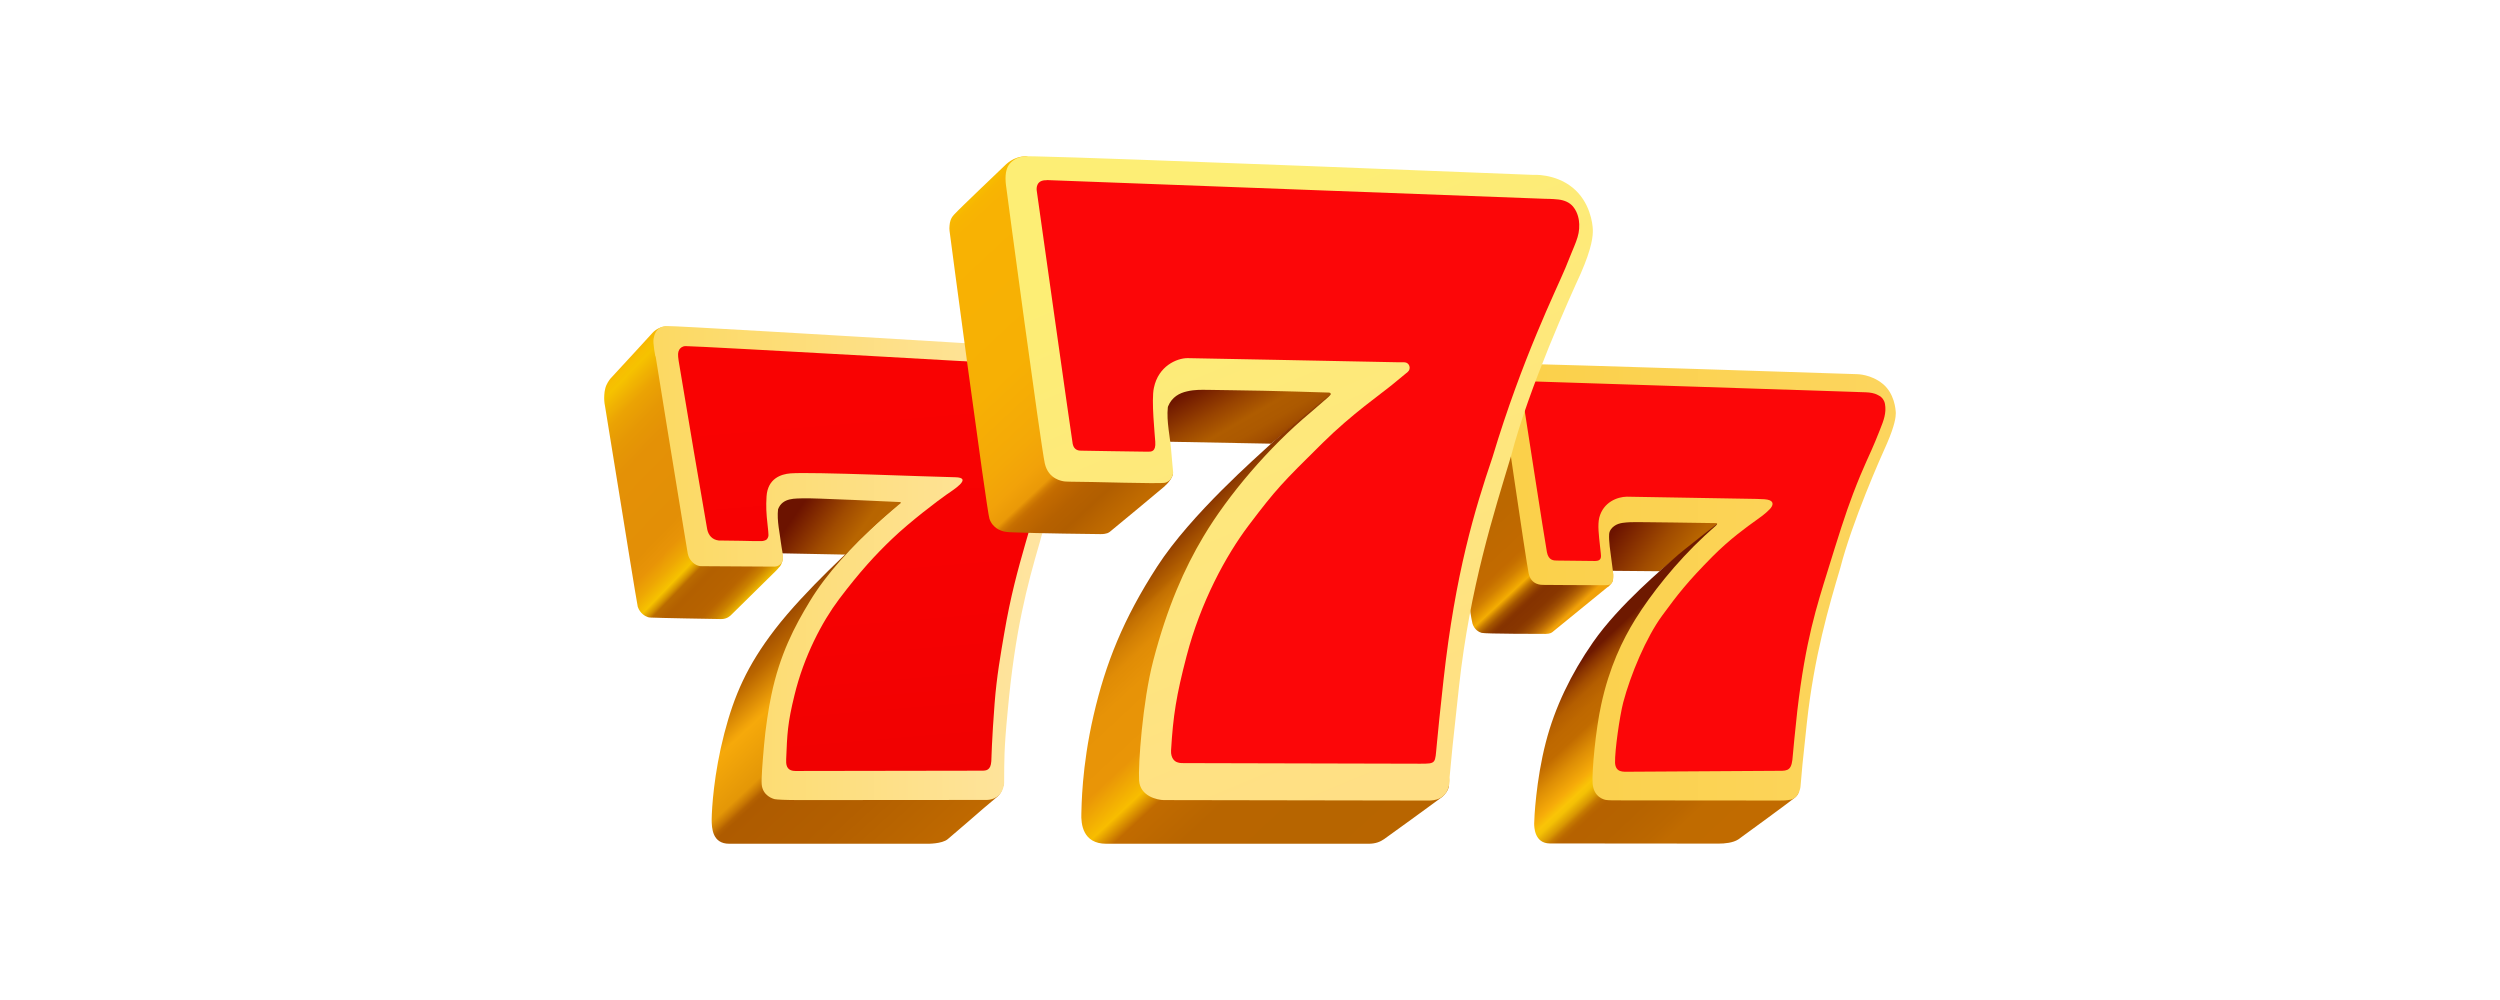
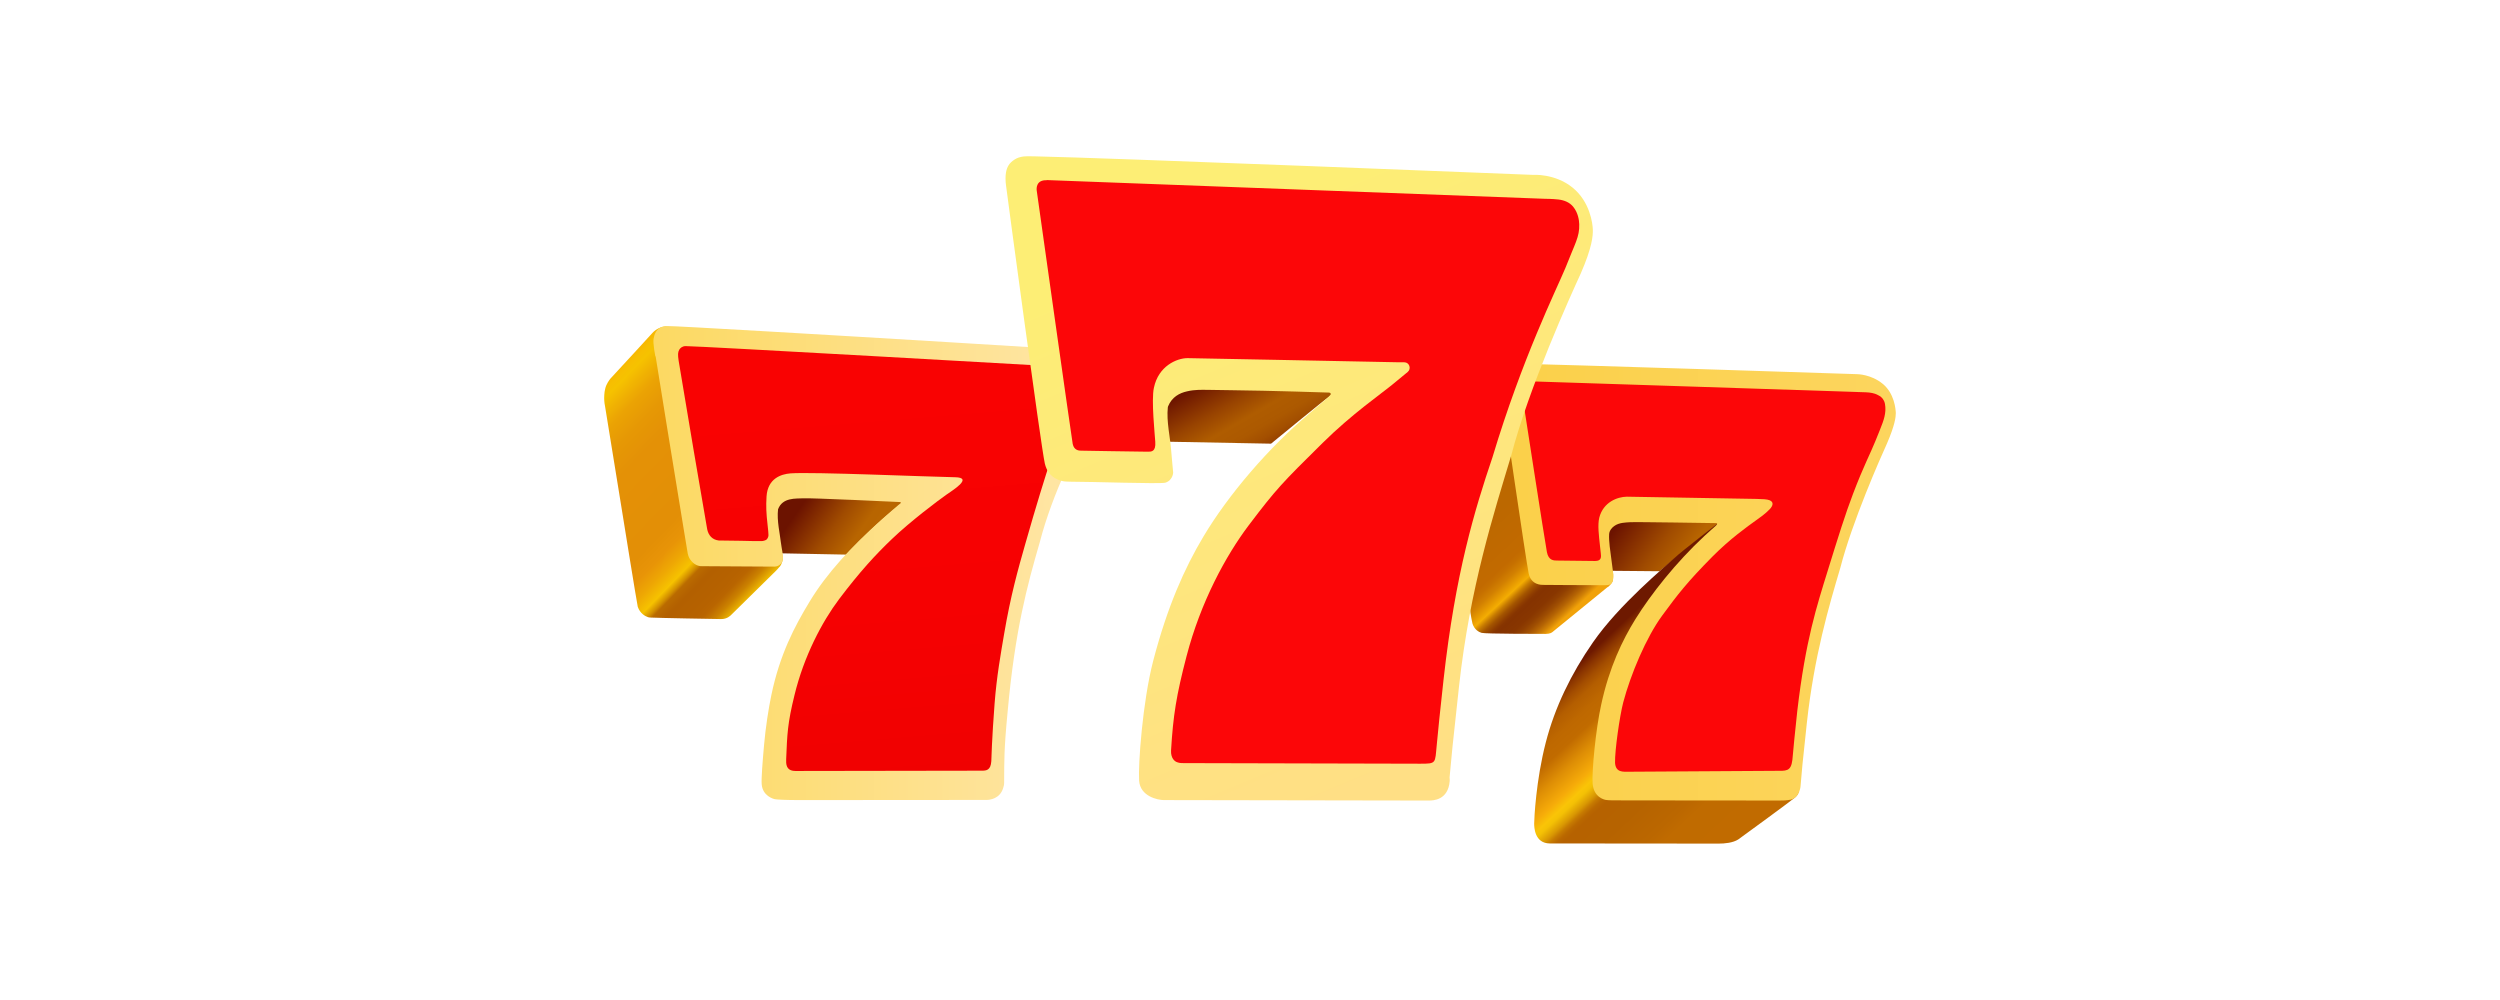
<svg xmlns="http://www.w3.org/2000/svg" width="240" height="96" viewBox="0 0 240 96" fill="none">
  <path fill-rule="evenodd" clip-rule="evenodd" d="M154.341 56.35C154.07 56.578 149.685 60.142 149.042 60.67C148.986 60.713 148.814 60.855 148.4 60.855C148.057 60.855 142.573 60.855 142.231 60.755C141.988 60.684 141.545 60.456 141.359 59.871C141.174 59.287 140.017 51.09 139.989 50.79C139.946 50.505 138.703 41.124 138.703 41.124C138.703 41.124 138.618 40.497 139.018 40.055C139.418 39.613 143.916 35.635 144.03 35.535C144.23 35.35 144.558 34.994 145.115 34.937C145.644 34.88 149.014 38.387 149.014 38.387L154.369 53.741C154.369 53.741 154.983 54.34 154.855 55.609C154.841 55.723 154.826 55.894 154.555 56.179C154.497 56.236 154.427 56.293 154.355 56.364L154.341 56.35Z" fill="url(#paint0_linear_5453_1694)" />
  <path fill-rule="evenodd" clip-rule="evenodd" d="M154.649 54.796L159.276 54.839H159.319C159.319 54.839 162.618 52.044 164.988 50.262C165.431 49.934 164.888 50.077 164.645 50.063C164.531 50.063 156.448 49.92 155.692 50.063C154.935 50.191 154.421 50.647 154.264 51.317C154.106 51.987 154.635 54.81 154.635 54.81L154.649 54.796Z" fill="url(#paint1_linear_5453_1694)" />
  <path fill-rule="evenodd" clip-rule="evenodd" d="M165.289 49.949C165.289 49.949 161.462 52.886 160.662 53.642C159.863 54.397 155.464 58.004 152.922 61.668C150.823 64.69 149.266 67.898 148.395 71.277C147.453 74.912 147.281 78.633 147.281 79.061C147.281 79.375 147.296 80.971 148.795 80.971C150.522 80.971 164.818 80.986 164.989 80.986C165.574 80.986 166.36 80.914 166.874 80.586C167.431 80.187 172.03 76.823 172.315 76.566C172.444 76.452 172.615 76.267 172.658 76.067C172.844 75.197 172.129 73.772 172.129 73.772L165.289 49.963V49.949Z" fill="url(#paint2_linear_5453_1694)" />
  <path fill-rule="evenodd" clip-rule="evenodd" d="M144.14 37.603C144.14 37.603 143.996 36.476 144.039 36.091C144.082 35.792 144.239 35.279 144.739 35.036C144.868 34.979 144.924 34.922 145.524 34.922C148.966 34.951 178.285 35.92 178.285 35.92C178.285 35.92 179.613 35.92 180.741 36.847C181.869 37.774 181.983 39.285 181.998 39.656C181.998 40.026 181.912 40.81 181.155 42.564C180.512 43.975 177.813 50.077 176.671 54.511C175.571 58.218 174.158 62.994 173.457 69.409C173.001 73.6 172.986 73.886 172.858 75.411C172.858 75.525 172.829 75.653 172.801 75.767C172.629 76.423 172.258 76.694 171.916 76.765C171.53 76.851 171.101 76.851 170.816 76.851C170.544 76.851 156.307 76.837 156.064 76.837C154.864 76.837 154.393 76.837 154.179 76.794C154.036 76.78 152.993 76.552 152.893 75.226C152.807 74.114 153.179 70.051 153.722 67.613C154.493 64.063 155.75 61.454 157.006 59.429C158.506 57.02 160.876 54.012 163.633 51.446C164.061 51.047 164.646 50.533 164.646 50.533C164.646 50.533 165.017 50.234 164.747 50.22C164.518 50.22 157.006 50.091 156.449 50.134C156.064 50.163 155.435 50.163 154.979 50.491C154.764 50.633 154.507 50.918 154.479 51.26C154.436 52.002 154.579 52.8 154.736 54.026C154.807 54.596 154.892 55.067 154.864 55.438C154.85 55.694 154.822 55.894 154.665 56.036C154.521 56.165 154.35 56.179 154.007 56.179C153.865 56.179 153.679 56.179 153.436 56.179C151.551 56.179 148.323 56.15 148.181 56.15C147.952 56.15 146.995 56.165 146.753 55.053C146.51 53.941 144.14 37.617 144.14 37.617V37.603Z" fill="url(#paint3_linear_5453_1694)" />
  <path fill-rule="evenodd" clip-rule="evenodd" d="M146.077 37.289C146.077 37.19 146.149 36.577 146.819 36.605C147.491 36.633 178.694 37.631 179.122 37.66C179.522 37.674 179.965 37.745 180.265 37.917C180.494 38.031 180.708 38.159 180.865 38.487C181.036 38.843 180.993 39.371 180.993 39.456C180.937 40.212 180.665 40.782 180.022 42.379C179.608 43.42 178.894 44.76 177.895 47.397C177.181 49.251 176.438 51.632 175.481 54.725C174.41 58.19 173.339 61.426 172.539 68.255C172.254 70.935 172.225 71.263 172.068 72.959C171.925 74.1 171.454 74 170.397 74C169.697 74 156.488 74.086 156.373 74.086C155.845 74.086 155.102 74.185 155.045 73.23C155.017 72.033 155.488 68.754 155.831 67.428C156.531 64.776 158.03 61.183 159.586 59.073C161.071 57.049 162 55.851 164.399 53.428C166.07 51.745 167.684 50.591 168.683 49.878C168.883 49.735 169.469 49.336 169.911 48.866C170.212 48.538 170.297 48.196 169.883 48.025C169.64 47.925 169.24 47.91 168.626 47.896C168.241 47.896 156.702 47.682 156.173 47.682C155.274 47.697 153.917 48.196 153.531 49.693C153.36 50.391 153.489 51.418 153.603 52.444C153.632 52.729 153.66 52.943 153.675 53.1C153.717 53.456 153.76 53.855 153.132 53.855C152.318 53.855 149.747 53.813 149.461 53.813C149.176 53.813 148.661 53.813 148.505 53.014C148.29 51.859 146.248 38.644 146.248 38.644C146.248 38.644 146.163 38.145 146.062 37.332L146.077 37.289Z" fill="#FC0608" />
  <path fill-rule="evenodd" clip-rule="evenodd" d="M74.823 54.426C74.737 54.54 74.609 54.682 74.451 54.839C74.052 55.238 70.853 58.389 70.21 59.016C70.139 59.087 69.81 59.444 69.225 59.43C68.882 59.43 62.798 59.316 62.498 59.287C62.341 59.287 62.241 59.259 62.199 59.244C61.941 59.159 61.456 58.902 61.227 58.261C61.17 58.09 59.642 48.609 59.614 48.423C59.571 48.11 58.443 41.224 58.086 39.014C58 38.629 58 38.23 58 38.23C58 38.23 58 37.66 58.1 37.318C58.2 36.861 58.5 36.477 58.6 36.348C59.528 35.336 62.513 32.114 62.598 32C62.698 31.872 63.198 31.373 63.898 31.344C64.455 31.316 68.696 35.151 68.696 35.151L74.38 51.503C74.38 51.503 75.023 52.316 75.137 53.47C75.137 53.542 75.137 53.613 75.137 53.713C75.137 53.784 75.108 53.855 75.094 53.927C75.051 54.083 74.966 54.269 74.837 54.426H74.823Z" fill="url(#paint4_linear_5453_1694)" />
  <path fill-rule="evenodd" clip-rule="evenodd" d="M73.433 53.071L74.018 53.1L81.216 53.242C81.216 53.242 84.586 49.664 87.028 48.01C87.528 47.668 87.956 46.755 86.956 46.699C86.828 46.699 74.432 46.299 74.432 46.299C74.432 46.299 73.39 47.126 73.233 47.867C73.061 48.609 73.433 53.071 73.433 53.071Z" fill="url(#paint5_linear_5453_1694)" />
-   <path fill-rule="evenodd" clip-rule="evenodd" d="M87.842 47.14C87.842 47.14 83.901 50.619 83.044 51.446C82.187 52.258 77.317 56.621 74.39 60.427C71.705 63.92 70.477 66.786 69.534 70.407C68.52 74.313 68.335 77.621 68.32 78.662C68.32 79.517 68.392 81 70.005 81C71.933 81 89.013 81 89.013 81C89.013 81 90.427 81.028 90.984 80.558C91.526 80.116 94.411 77.607 94.411 77.607C94.411 77.607 95.182 76.951 95.711 76.509C96.111 76.181 96.196 75.782 96.282 75.525C96.382 75.254 96.368 75.026 96.368 74.812C96.368 73.914 96.082 73.13 96.082 73.13L87.828 47.126L87.842 47.14Z" fill="url(#paint6_linear_5453_1694)" />
  <path fill-rule="evenodd" clip-rule="evenodd" d="M62.911 34.209C62.911 34.209 62.668 32.969 62.74 32.541C62.811 32.157 62.954 31.486 63.739 31.33C63.811 31.33 63.939 31.301 64.053 31.301C64.368 31.287 68.252 31.501 73.407 31.8C84.332 32.427 100.941 33.454 100.941 33.454C100.941 33.454 102.483 33.711 103.74 34.737C104.982 35.764 105.182 37.346 105.182 37.76C105.182 38.173 105.096 39.042 104.268 40.967C103.568 42.521 101.069 47.197 99.813 52.073C98.599 56.25 97.442 60.541 96.742 68.226C96.371 72.032 96.414 73.087 96.399 74.841C96.399 74.912 96.399 75.04 96.399 75.112C96.399 75.326 96.356 75.511 96.299 75.668C95.985 76.694 95 76.794 94.714 76.794C94.429 76.794 77.049 76.808 76.792 76.808C75.464 76.808 74.621 76.766 74.393 76.723C74.236 76.694 73.207 76.409 73.122 75.283C73.079 74.727 73.207 73.116 73.35 71.519C73.493 69.865 73.779 68.026 74.05 66.729C74.864 62.808 76.292 60.114 77.72 57.761C79.377 55.01 81.747 52.486 84.589 49.92C85.075 49.478 86.317 48.423 86.317 48.423C86.317 48.423 86.66 48.21 86.36 48.195C86.117 48.181 77.692 47.782 77.063 47.839C76.449 47.882 75.121 47.725 74.693 48.894C74.564 49.977 74.878 51.26 74.964 52.073C75.05 52.757 75.207 53.271 75.15 53.684C75.15 53.784 75.121 53.841 75.078 53.955C75.035 54.055 74.807 54.397 74.336 54.397C73.864 54.397 67.481 54.354 67.367 54.354C67.267 54.354 66.796 54.354 66.381 53.869C66.224 53.684 66.096 53.484 66.024 53.142C65.981 52.928 65.867 52.173 65.681 51.075C64.853 46.114 62.94 34.209 62.94 34.209H62.911Z" fill="url(#paint7_linear_5453_1694)" />
  <path fill-rule="evenodd" clip-rule="evenodd" d="M65.191 33.596C65.305 33.397 65.519 33.226 65.819 33.226C67.176 33.226 100.607 35.136 100.607 35.136C100.607 35.136 101.692 35.193 102.021 35.379C102.963 35.878 103.106 36.847 103.12 37.26C103.149 38.173 103.063 38.201 102.378 39.941C101.735 41.509 100.493 44.959 98.436 52.187C97.722 54.682 97.022 57.177 96.394 60.869C96.08 62.723 95.68 64.918 95.48 67.556C95.223 70.892 95.166 73.016 95.166 73.073C95.109 73.957 94.68 73.985 94.252 73.985C93.481 73.985 77.772 74.014 76.358 74.014C75.673 74.014 75.444 73.629 75.473 73.002C75.473 72.959 75.473 72.916 75.473 72.873C75.573 70.45 75.601 69.452 76.272 66.729C77.172 63.008 78.914 59.7 80.542 57.533C82.542 54.882 84.07 53.228 85.626 51.745C87.397 50.049 90.068 48.038 90.924 47.44C90.924 47.44 90.939 47.44 90.953 47.425C91.339 47.126 93.538 45.829 91.653 45.814C89.154 45.772 77.943 45.287 75.887 45.444C74.987 45.515 73.702 45.928 73.588 47.654C73.531 48.623 73.559 49.264 73.688 50.391C73.745 50.904 73.773 51.189 73.773 51.374C73.773 51.531 73.702 51.674 73.602 51.788C73.516 51.873 73.259 51.945 73.116 51.945C72.617 51.945 71.988 51.945 71.131 51.916C70.46 51.902 69.418 51.902 69.004 51.888C68.361 51.816 68.004 51.374 67.89 50.804C67.675 49.635 65.576 37.289 65.148 34.623C65.062 34.038 65.076 33.81 65.205 33.582L65.191 33.596Z" fill="url(#paint8_linear_5453_1694)" />
-   <path fill-rule="evenodd" clip-rule="evenodd" d="M111.821 46.67C111.421 47.012 107.109 50.605 106.552 51.047C106.452 51.118 106.28 51.275 105.652 51.275C105.238 51.275 99.526 51.204 97.212 51.104C96.955 51.104 96.755 51.075 96.598 51.061C96.298 51.032 95.927 50.89 95.698 50.733C95.427 50.548 95.141 50.263 94.984 49.792C94.713 48.951 91.171 22.348 91.157 22.163C91.143 21.978 91.129 21.892 91.157 21.65C91.186 21.322 91.243 20.98 91.585 20.609C92.185 19.953 96.184 16.161 96.341 16.004C96.555 15.805 97.255 15.006 98.497 15.006C99.283 15.006 103.767 20.195 103.767 20.195L111.721 42.764C111.721 42.764 111.75 42.835 111.778 42.878C111.95 43.092 112.321 43.961 112.593 45.515C112.593 45.587 112.464 46.1 111.807 46.67H111.821Z" fill="url(#paint9_linear_5453_1694)" />
  <path fill-rule="evenodd" clip-rule="evenodd" d="M111.467 42.364L112.267 42.407L122.021 42.593C122.021 42.593 126.99 38.501 127.661 38.03C128.333 37.56 128.118 37.617 127.947 37.56C127.776 37.503 113.209 37.147 113.209 37.147C113.209 37.147 111.81 38.258 111.581 39.242C111.353 40.226 111.481 42.364 111.481 42.364H111.467Z" fill="url(#paint10_linear_5453_1694)" />
-   <path fill-rule="evenodd" clip-rule="evenodd" d="M127.987 37.66C127.987 37.66 123.103 41.58 121.918 42.692C120.732 43.804 114.349 49.35 111.093 54.383C107.837 59.415 106.137 63.678 104.981 68.682C103.824 73.686 103.838 77.478 103.81 78.091C103.767 79.104 103.952 81 106.195 81C108.865 81 130.915 81 131.371 81C132.057 81 132.499 80.814 132.871 80.558C132.885 80.558 137.983 76.865 138.426 76.523C138.769 76.252 139.055 75.811 139.097 75.44C139.111 75.283 138.969 75.283 138.955 75.112C138.897 73.857 138.255 72.346 138.255 72.346L127.987 37.645V37.66Z" fill="url(#paint11_linear_5453_1694)" />
  <path fill-rule="evenodd" clip-rule="evenodd" d="M96.588 17.9C96.431 16.731 96.631 16.203 96.802 15.904C96.931 15.676 97.145 15.476 97.416 15.305C97.645 15.163 97.916 15.063 98.273 15.02C98.402 15.006 98.716 14.992 99.23 15.006C105.942 15.134 147.17 16.788 147.17 16.788C147.17 16.788 149.255 16.631 150.955 18C152.654 19.368 152.897 21.493 152.912 22.049C152.926 22.605 152.869 23.703 151.74 26.283C150.784 28.364 146.77 37.203 145.071 43.747C143.429 49.208 141.116 56.379 140.073 65.831C139.416 71.804 139.345 72.56 139.159 74.641C139.159 74.769 139.188 74.841 139.173 74.969C139.031 76.837 137.559 76.851 137.174 76.851C136.888 76.851 136.374 76.851 136.117 76.851C133.004 76.851 111.94 76.808 111.74 76.808C111.14 76.808 109.455 76.452 109.355 74.941C109.255 73.43 109.684 67.37 110.712 63.421C112.068 58.232 113.711 54.554 115.524 51.517C117.881 47.554 121.794 42.949 125.778 39.627C126.449 39.057 127.506 38.13 127.506 38.13C127.506 38.13 127.663 37.987 127.735 37.888C127.777 37.831 127.763 37.702 127.592 37.688C127.363 37.674 121.951 37.503 118.209 37.46C116.638 37.446 115.41 37.403 115.01 37.431C114.71 37.446 114.339 37.474 113.939 37.574C113.24 37.731 112.511 38.102 112.14 39C112.126 39.028 112.111 39.071 112.111 39.099C111.969 40.497 112.34 41.937 112.44 43.334C112.497 44.104 112.625 45.301 112.625 45.373C112.597 45.629 112.525 45.829 112.34 46.042C112.283 46.128 112.054 46.299 111.854 46.342C111.226 46.47 104.9 46.242 102.729 46.242C102.4 46.242 102.186 46.214 102.172 46.214C101.972 46.185 100.644 46.014 100.301 44.489C99.93 42.849 96.731 19.026 96.588 17.872V17.9Z" fill="url(#paint12_linear_5453_1694)" />
  <path fill-rule="evenodd" clip-rule="evenodd" d="M100.495 17.287C101.495 17.33 148.307 19.084 148.307 19.084C148.307 19.084 149.007 19.084 149.635 19.155C150.178 19.226 150.678 19.426 151.02 19.839C151.506 20.438 151.592 21.137 151.606 21.522C151.649 22.748 151.192 23.375 150.278 25.727C149.407 27.823 146.136 34.381 143.28 43.89C141.566 48.951 139.71 55.067 138.582 65.232C138.153 69.096 138.14 69.395 137.925 71.548C137.754 73.287 137.911 73.316 136.34 73.316C135.298 73.316 113.891 73.259 113.605 73.259C113.448 73.259 113.248 73.259 113.048 73.187C112.777 73.116 112.391 72.803 112.42 72.061C112.62 68.682 112.934 66.729 113.905 63.008C115.261 57.79 117.689 53.328 119.874 50.434C122.53 46.927 123.059 46.385 126.972 42.522C129.785 39.742 132.656 37.76 133.669 36.919C134.141 36.534 134.683 36.092 135.141 35.707C135.512 35.393 135.298 34.78 134.812 34.78C134.655 34.78 134.483 34.78 134.312 34.78C129.042 34.68 114.662 34.381 114.005 34.381C112.962 34.381 111.206 35.151 110.777 37.218C110.506 38.401 110.877 41.823 110.906 42.407C110.977 43.391 110.52 43.363 110.163 43.363C109.464 43.363 103.78 43.263 103.765 43.263C103.58 43.263 103.109 43.234 102.98 42.621C102.866 42.008 99.553 18.513 99.524 18.285C99.496 18.057 99.481 17.259 100.495 17.302V17.287Z" fill="#FC0608" />
  <defs>
    <linearGradient id="paint0_linear_5453_1694" x1="138.16" y1="41.723" x2="154.483" y2="59.272" gradientUnits="userSpaceOnUse">
      <stop offset="0.38" stop-color="#BC6800" />
      <stop offset="0.56" stop-color="#C26A00" />
      <stop offset="0.58" stop-color="#C67000" />
      <stop offset="0.61" stop-color="#D28001" />
      <stop offset="0.64" stop-color="#E79A01" />
      <stop offset="0.66" stop-color="#F4AD02" />
      <stop offset="0.68" stop-color="#C67A01" />
      <stop offset="0.7" stop-color="#A35400" />
      <stop offset="0.72" stop-color="#8F3D00" />
      <stop offset="0.73" stop-color="#873500" />
      <stop offset="0.74" stop-color="#853300" />
      <stop offset="0.78" stop-color="#883600" />
      <stop offset="0.8" stop-color="#903F01" />
      <stop offset="0.82" stop-color="#9F4E02" />
      <stop offset="0.84" stop-color="#B46304" />
      <stop offset="0.86" stop-color="#CF7F06" />
      <stop offset="0.88" stop-color="#F1A209" />
    </linearGradient>
    <linearGradient id="paint1_linear_5453_1694" x1="153.878" y1="48.081" x2="167.572" y2="58.026" gradientUnits="userSpaceOnUse">
      <stop offset="0.15" stop-color="#6C1300" />
      <stop offset="0.41" stop-color="#A04B00" />
      <stop offset="0.56" stop-color="#B86500" />
      <stop offset="0.97" stop-color="#BC6900" />
    </linearGradient>
    <linearGradient id="paint2_linear_5453_1694" x1="143.868" y1="51.703" x2="171.95" y2="81.86" gradientUnits="userSpaceOnUse">
      <stop offset="0.34" stop-color="#6E1900" />
      <stop offset="0.36" stop-color="#8B3500" />
      <stop offset="0.38" stop-color="#A34D00" />
      <stop offset="0.4" stop-color="#B45E00" />
      <stop offset="0.43" stop-color="#BE6800" />
      <stop offset="0.46" stop-color="#C16B00" />
      <stop offset="0.5" stop-color="#DE8E05" />
      <stop offset="0.54" stop-color="#F6AB09" />
      <stop offset="0.56" stop-color="#FAC407" />
      <stop offset="0.57" stop-color="#F4C105" />
      <stop offset="0.59" stop-color="#D99803" />
      <stop offset="0.6" stop-color="#C67A01" />
      <stop offset="0.61" stop-color="#BA6800" />
      <stop offset="0.62" stop-color="#B66200" />
      <stop offset="0.68" stop-color="#B66300" />
      <stop offset="0.75" stop-color="#BB6700" />
      <stop offset="0.78" stop-color="#C06B00" />
      <stop offset="0.89" stop-color="#C16B00" />
    </linearGradient>
    <linearGradient id="paint3_linear_5453_1694" x1="144.025" y1="55.88" x2="181.983" y2="55.88" gradientUnits="userSpaceOnUse">
      <stop stop-color="#FBD049" />
      <stop offset="1" stop-color="#FCD55E" />
    </linearGradient>
    <linearGradient id="paint4_linear_5453_1694" x1="52.116" y1="34.466" x2="74.671" y2="56.289" gradientUnits="userSpaceOnUse">
      <stop offset="0.18" stop-color="#F8B402" />
      <stop offset="0.2" stop-color="#F7BE01" />
      <stop offset="0.22" stop-color="#F6C200" />
      <stop offset="0.25" stop-color="#F1B402" />
      <stop offset="0.29" stop-color="#EBA304" />
      <stop offset="0.35" stop-color="#E69805" />
      <stop offset="0.42" stop-color="#E49106" />
      <stop offset="0.63" stop-color="#E38F06" />
      <stop offset="0.68" stop-color="#E89407" />
      <stop offset="0.72" stop-color="#EEA704" />
      <stop offset="0.76" stop-color="#F6C200" />
      <stop offset="0.77" stop-color="#E4A800" />
      <stop offset="0.78" stop-color="#D28E00" />
      <stop offset="0.79" stop-color="#BA6B00" />
      <stop offset="0.81" stop-color="#B56300" />
      <stop offset="0.82" stop-color="#B36000" />
      <stop offset="0.88" stop-color="#B66200" />
      <stop offset="0.9" stop-color="#B96500" />
      <stop offset="0.91" stop-color="#BE6D00" />
      <stop offset="0.93" stop-color="#CB8100" />
      <stop offset="0.95" stop-color="#E0A301" />
      <stop offset="0.97" stop-color="#F7C801" />
    </linearGradient>
    <linearGradient id="paint5_linear_5453_1694" x1="73.447" y1="45.059" x2="86.699" y2="54.404" gradientUnits="userSpaceOnUse">
      <stop offset="0.3" stop-color="#6C1300" />
      <stop offset="0.53" stop-color="#A04B00" />
      <stop offset="0.67" stop-color="#B86500" />
      <stop offset="0.97" stop-color="#BC6900" />
    </linearGradient>
    <linearGradient id="paint6_linear_5453_1694" x1="70.234" y1="55.167" x2="96.335" y2="83.211" gradientUnits="userSpaceOnUse">
      <stop offset="0.13" stop-color="#8C3A00" />
      <stop offset="0.17" stop-color="#A04D00" />
      <stop offset="0.22" stop-color="#BA6600" />
      <stop offset="0.3" stop-color="#F1A309" />
      <stop offset="0.31" stop-color="#F6A90A" />
      <stop offset="0.42" stop-color="#E49707" />
      <stop offset="0.44" stop-color="#C77603" />
      <stop offset="0.45" stop-color="#B56201" />
      <stop offset="0.46" stop-color="#AE5B00" />
      <stop offset="0.64" stop-color="#B35F00" />
      <stop offset="0.74" stop-color="#B86400" />
      <stop offset="0.9" stop-color="#C26B00" />
    </linearGradient>
    <linearGradient id="paint7_linear_5453_1694" x1="62.725" y1="54.069" x2="105.168" y2="54.069" gradientUnits="userSpaceOnUse">
      <stop stop-color="#FCD962" />
      <stop offset="1" stop-color="#FFE6A9" />
    </linearGradient>
    <linearGradient id="paint8_linear_5453_1694" x1="83.813" y1="32.157" x2="87.371" y2="74.927" gradientUnits="userSpaceOnUse">
      <stop offset="0.11" stop-color="#F90202" />
      <stop offset="0.61" stop-color="#F60102" />
      <stop offset="1" stop-color="#F00101" />
    </linearGradient>
    <linearGradient id="paint9_linear_5453_1694" x1="83.717" y1="18.314" x2="112.597" y2="49.342" gradientUnits="userSpaceOnUse">
      <stop offset="0.17" stop-color="#F8BA00" />
      <stop offset="0.18" stop-color="#F8B502" />
      <stop offset="0.21" stop-color="#F8B203" />
      <stop offset="0.51" stop-color="#F7B004" />
      <stop offset="0.65" stop-color="#F4A907" />
      <stop offset="0.71" stop-color="#F2A209" />
      <stop offset="0.75" stop-color="#EA9908" />
      <stop offset="0.76" stop-color="#D47F03" />
      <stop offset="0.77" stop-color="#C77001" />
      <stop offset="0.78" stop-color="#C26A00" />
      <stop offset="0.82" stop-color="#B66100" />
      <stop offset="0.86" stop-color="#B15E00" />
      <stop offset="0.92" stop-color="#BF6A00" />
      <stop offset="0.93" stop-color="#C16B00" />
    </linearGradient>
    <linearGradient id="paint10_linear_5453_1694" x1="116.622" y1="34.566" x2="122.705" y2="45.054" gradientUnits="userSpaceOnUse">
      <stop offset="0.12" stop-color="#6F1700" />
      <stop offset="0.36" stop-color="#984300" />
      <stop offset="0.52" stop-color="#AF5C00" />
      <stop offset="0.64" stop-color="#AC5900" />
      <stop offset="0.73" stop-color="#A34F00" />
      <stop offset="0.81" stop-color="#943F00" />
      <stop offset="0.88" stop-color="#7F2800" />
      <stop offset="0.89" stop-color="#7C2500" />
    </linearGradient>
    <linearGradient id="paint11_linear_5453_1694" x1="107.294" y1="49.45" x2="137.215" y2="81.606" gradientUnits="userSpaceOnUse">
      <stop offset="0.08" stop-color="#711D00" />
      <stop offset="0.18" stop-color="#B76400" />
      <stop offset="0.19" stop-color="#C26F02" />
      <stop offset="0.22" stop-color="#D38004" />
      <stop offset="0.25" stop-color="#E08C06" />
      <stop offset="0.3" stop-color="#E79307" />
      <stop offset="0.41" stop-color="#E99507" />
      <stop offset="0.48" stop-color="#F8BD00" />
      <stop offset="0.52" stop-color="#C16B00" />
      <stop offset="0.62" stop-color="#B86500" />
      <stop offset="0.81" stop-color="#B76500" />
      <stop offset="0.91" stop-color="#B86500" />
    </linearGradient>
    <linearGradient id="paint12_linear_5453_1694" x1="119.366" y1="20.181" x2="141.11" y2="72.116" gradientUnits="userSpaceOnUse">
      <stop stop-color="#FDEE75" />
      <stop offset="1" stop-color="#FFDF85" />
    </linearGradient>
  </defs>
</svg>